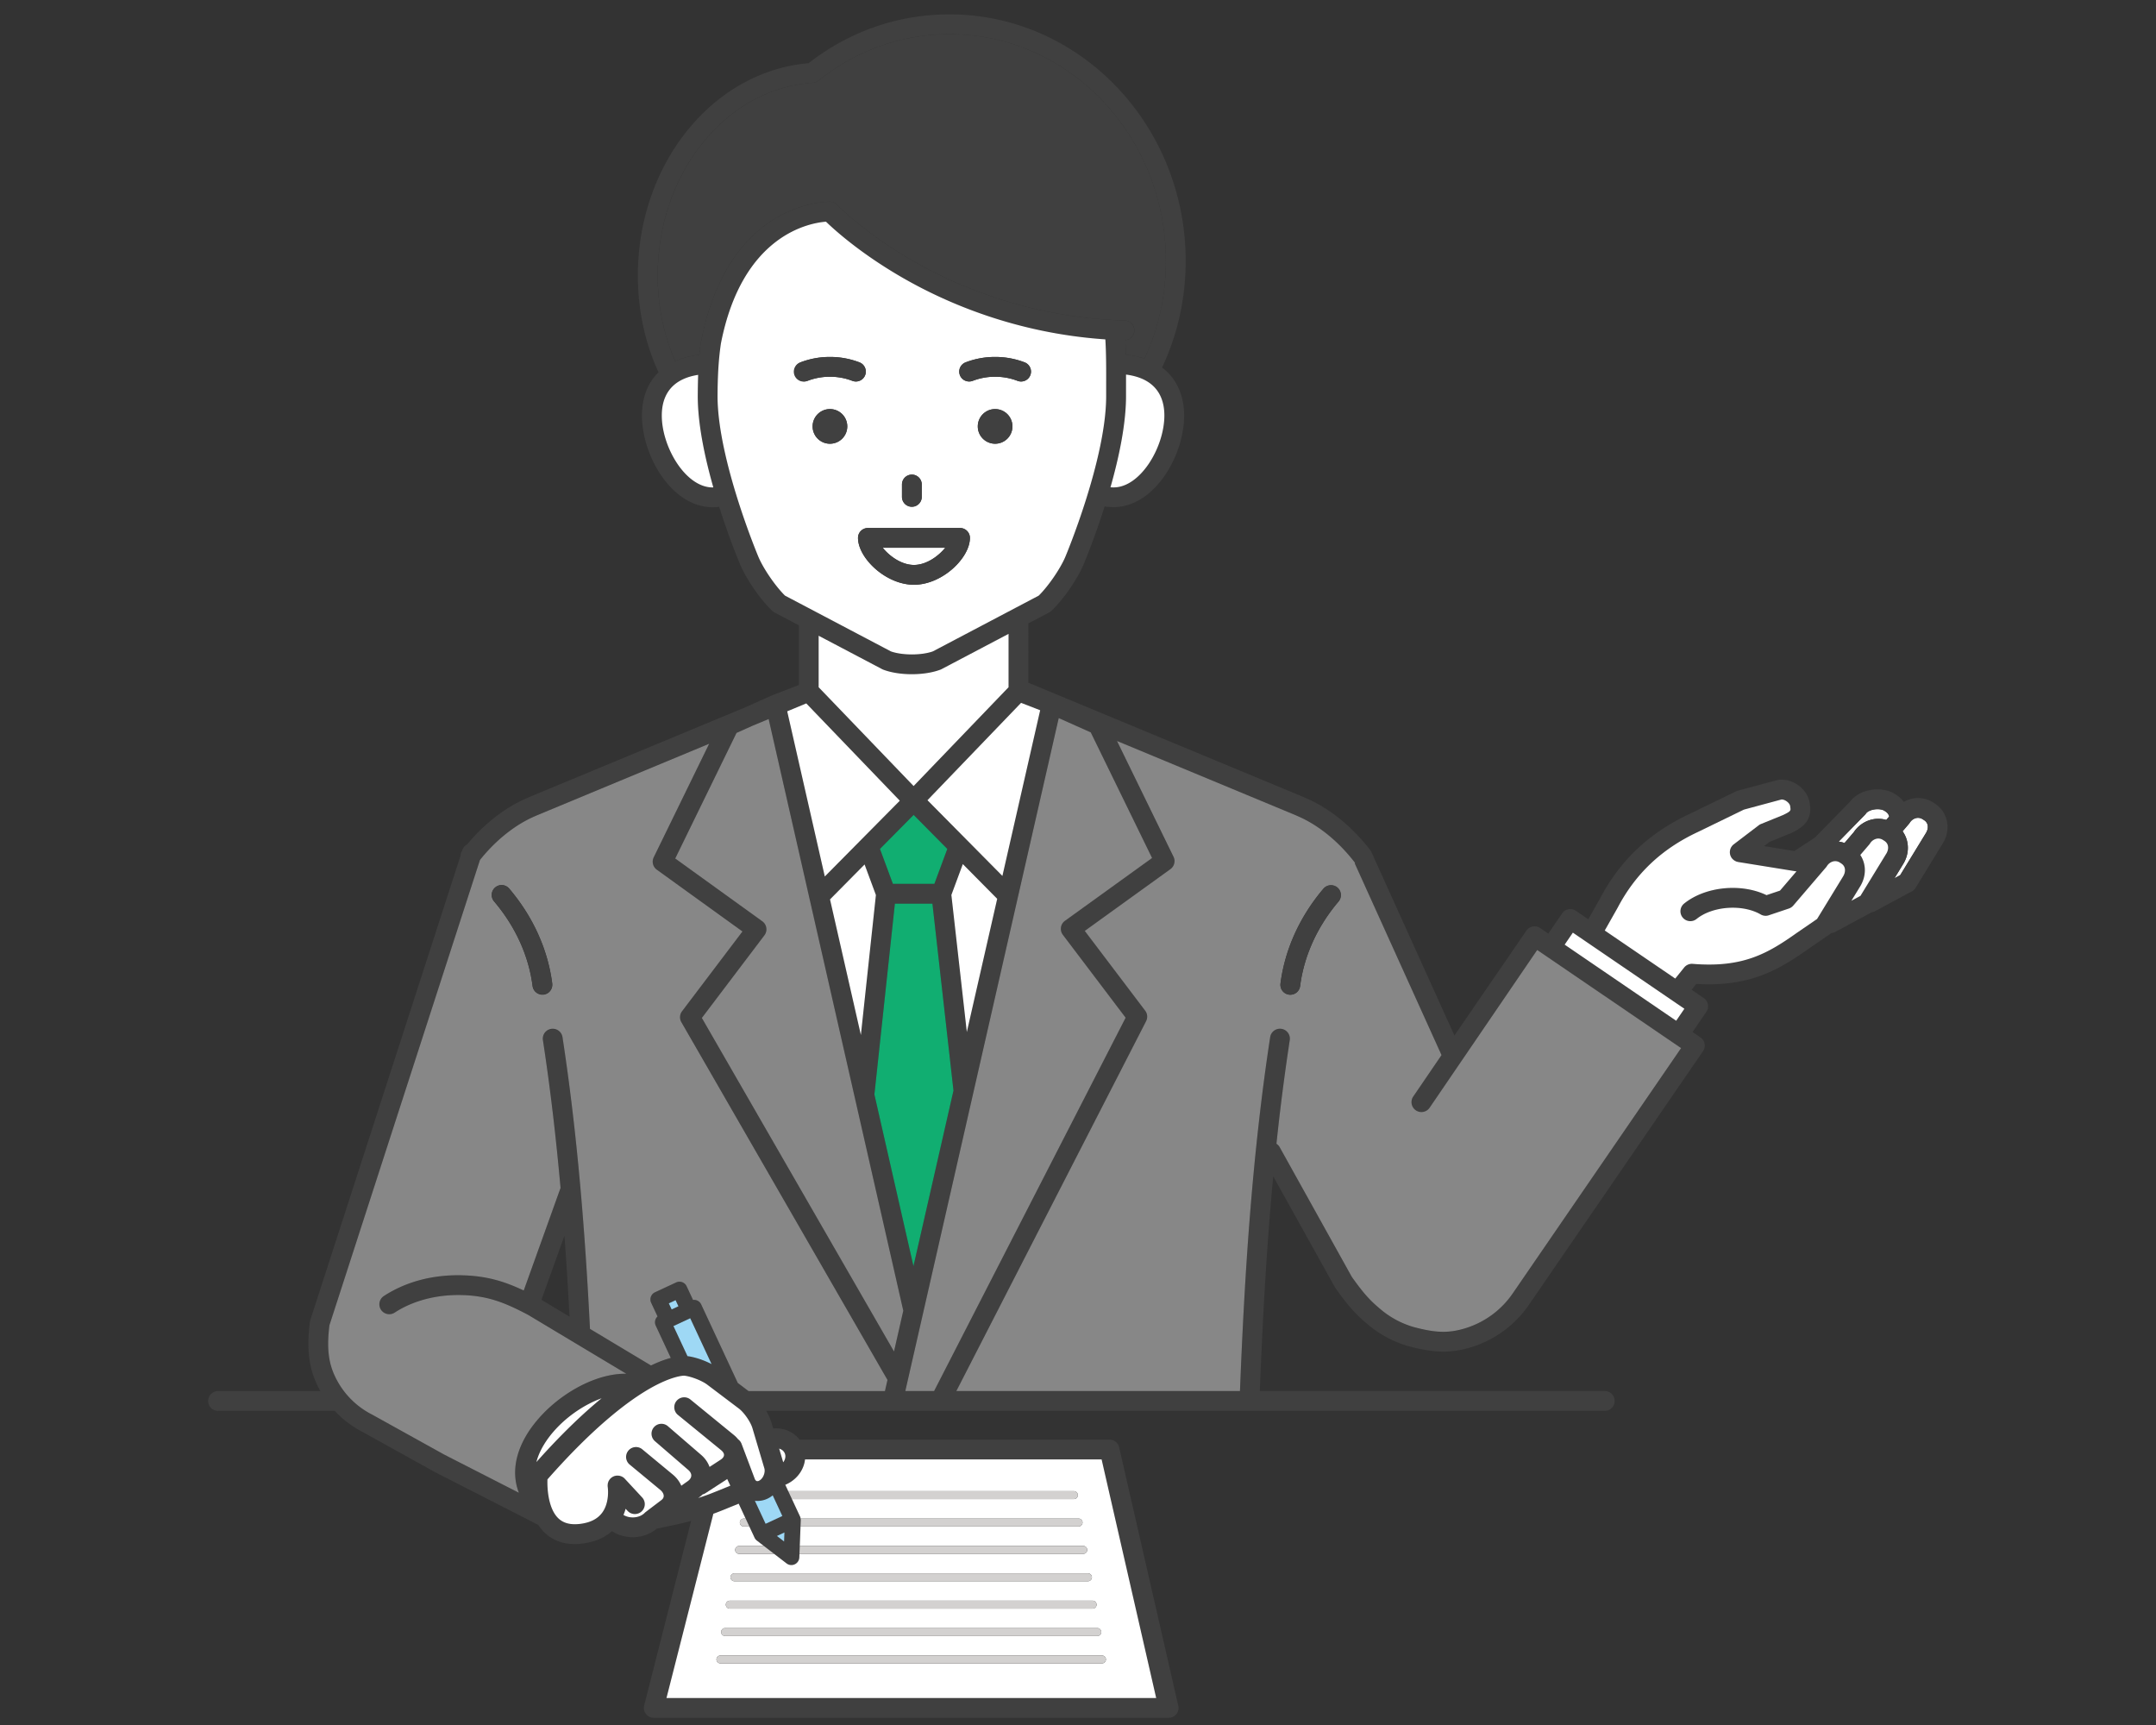
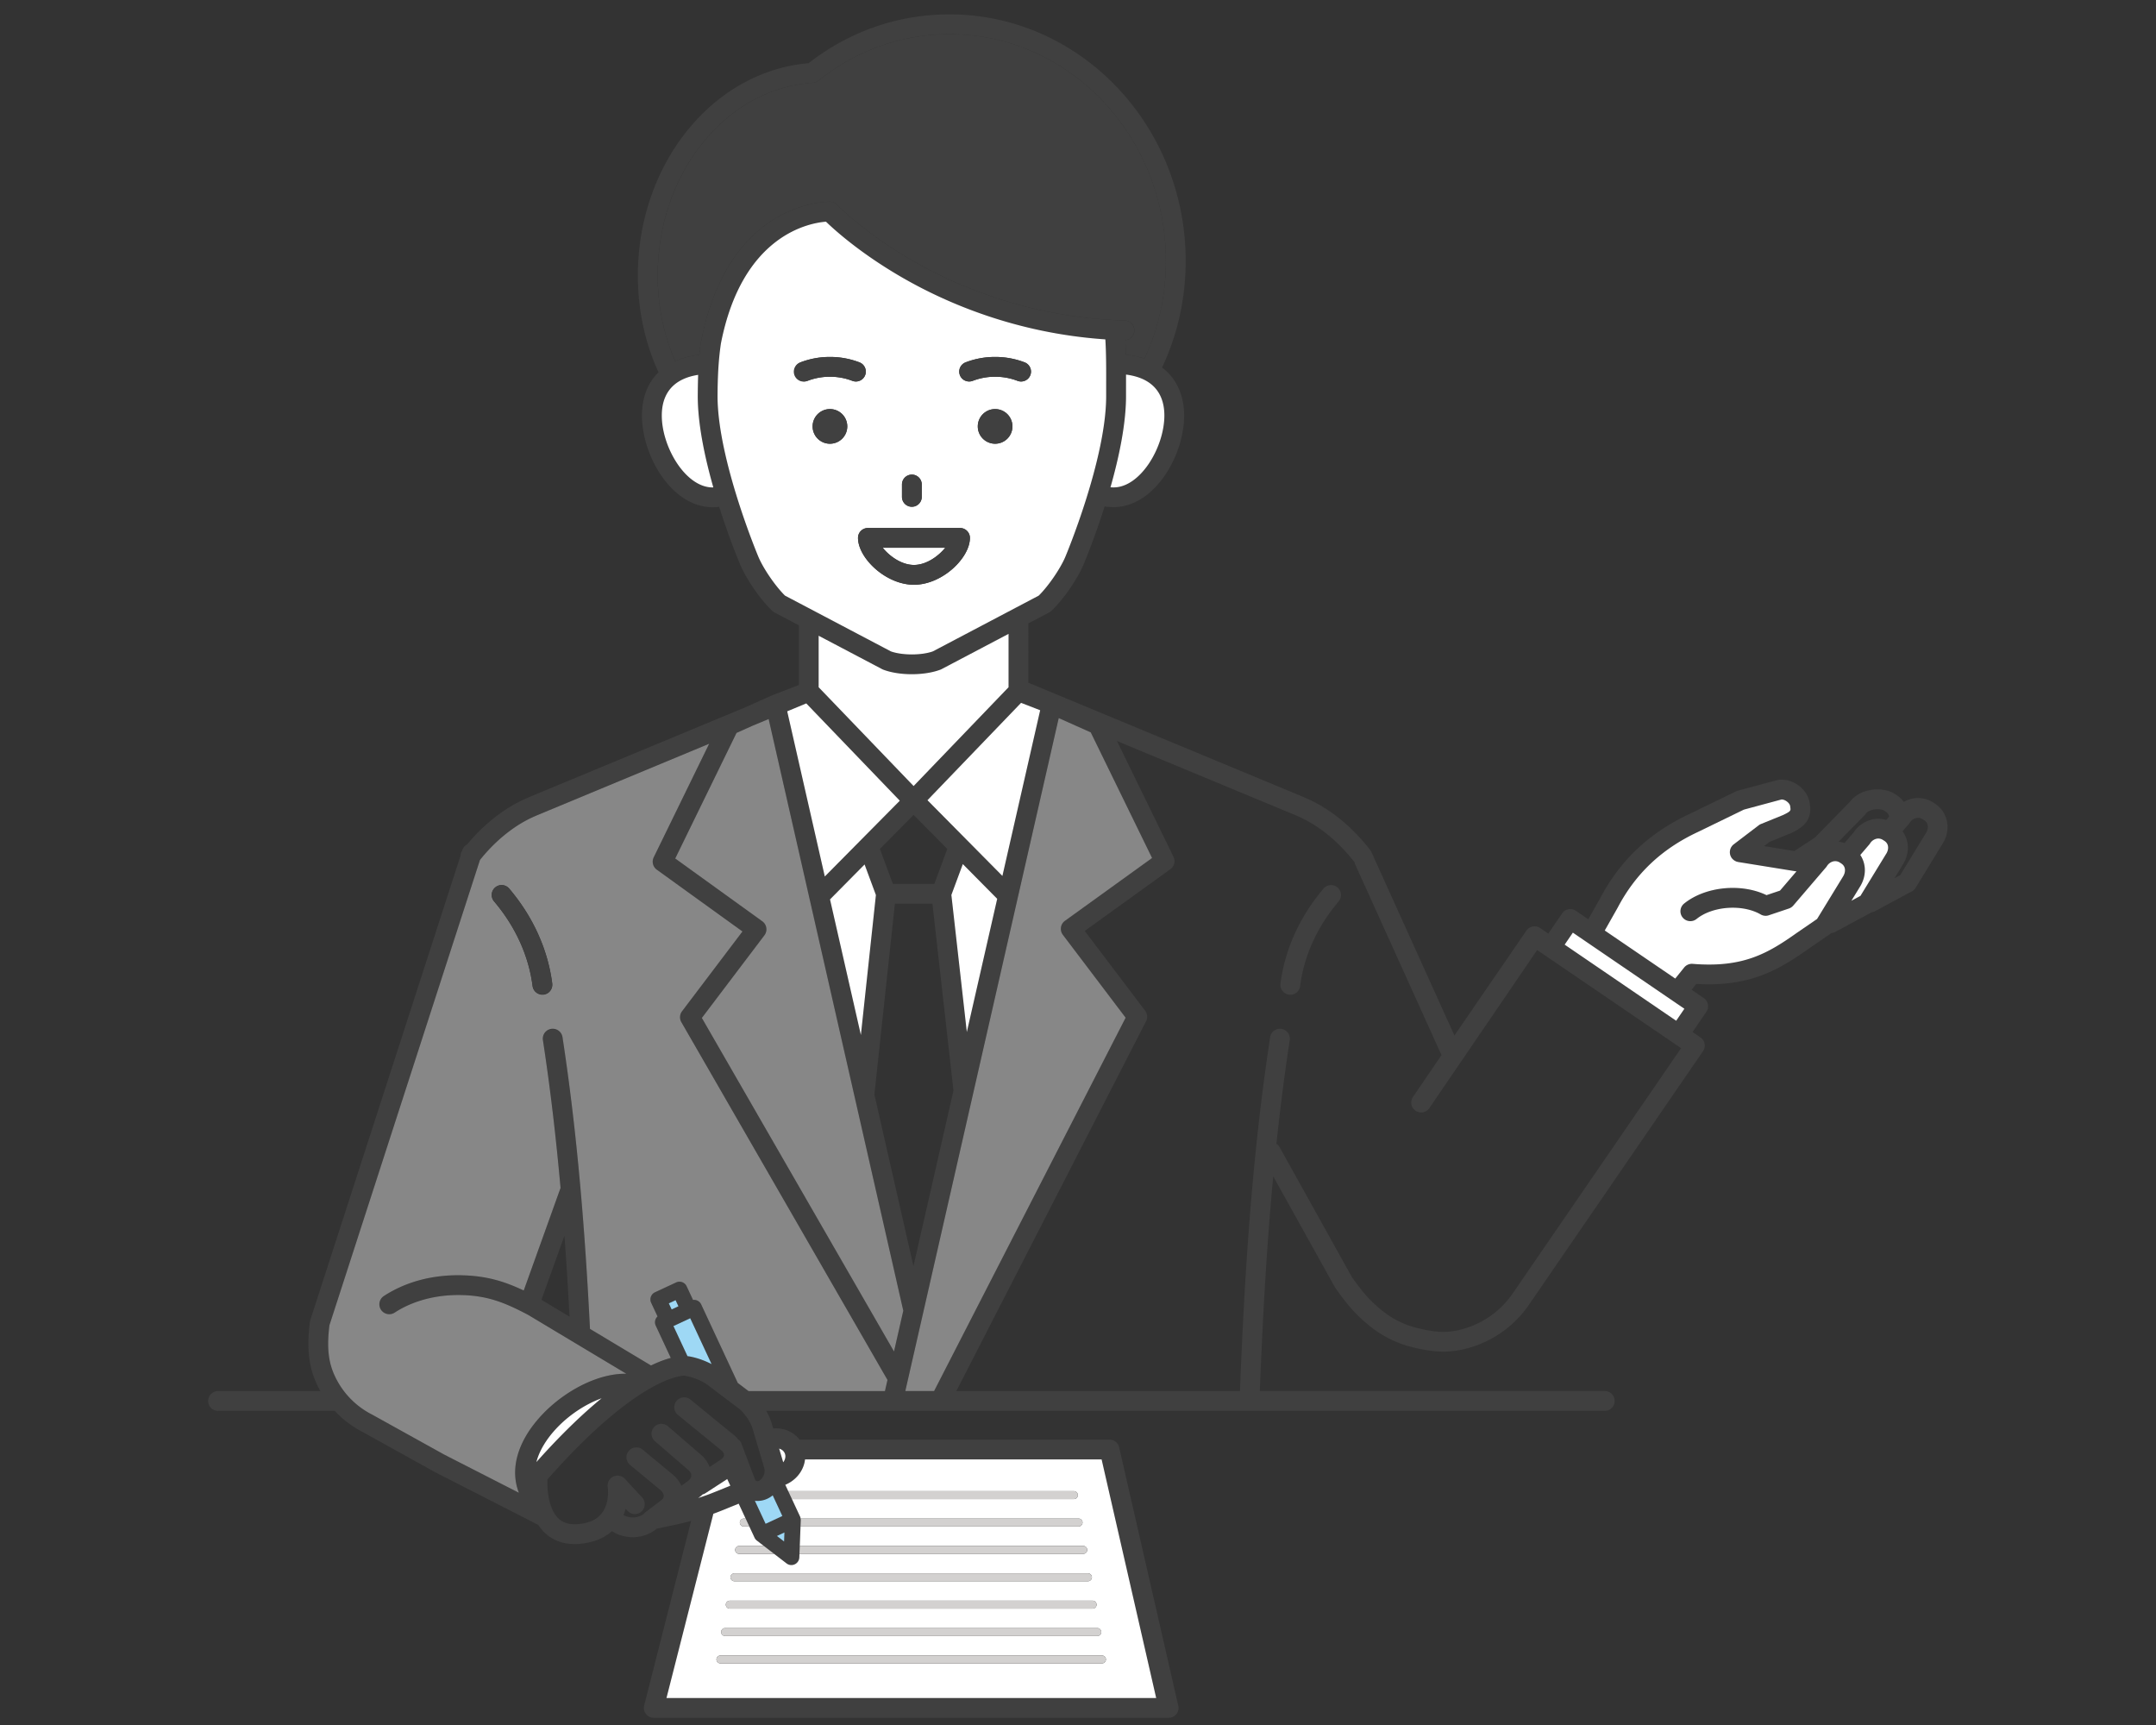
<svg xmlns="http://www.w3.org/2000/svg" width="300" height="240" fill="none">
  <rect width="100%" height="100%" fill="#333333" stroke="none" />
-   <path d="m256.658 117.287 1.287-1.504a4.201 4.201 0 0 1 2.441-1.745 3.915 3.915 0 0 1 2.078.038l.41-.479a1.089 1.089 0 0 0-.441-.641l-.19-.132c-.3-.21-.854-.292-1.411-.212-.534.079-1 .3-1.184.564a1.287 1.287 0 0 1-.146.176l-3.66 3.742c.276.033.549.099.813.19l.003.003ZM267.729 114.107l-.193-.124a1.18 1.18 0 0 0-.942-.16 1.475 1.475 0 0 0-.86.647 1.128 1.128 0 0 1-.113.154l-.884 1.033c.937 1.291 1.011 3.098.052 4.606l-1.179 1.931.794-.43 3.565-5.829c.375-.586.446-1.39-.24-1.828Z" fill="#fff" />
  <path d="m269.212 111.786-.193-.124a3.908 3.908 0 0 0-3.108-.507 4.101 4.101 0 0 0-1.006.408 3.89 3.89 0 0 0-.895-.868l-.191-.132c-.884-.617-2.119-.862-3.386-.677-1.257.184-2.331.768-2.97 1.61l-4.919 5.031-2.863 1.875-4.224-.683.783-.595 2.97-1.208.075-.033c1.515-.725 2.873-1.699 2.562-3.902l-.025-.198c-.281-1.996-2.367-3.558-4.378-3.277a2.17 2.17 0 0 0-.168.033l-5.47 1.473a1.363 1.363 0 0 0-.245.091l-6.577 3.197c-5.536 2.605-9.575 6.432-12.342 11.705l-1.636 2.893-1.728-1.178a1.378 1.378 0 0 0-1.915.361l-1.92 2.808-1.136-.774c-.036-.024-.077-.041-.115-.063a1.368 1.368 0 0 0-1.406.044c-.03.019-.058.047-.088.069-.041.033-.085.06-.124.096-.044.042-.08.091-.118.141-.02.024-.042.046-.061.071v.003l-.03.047-9.986 14.546-11.553-25.527-.009-.016c-.019-.041-.046-.083-.071-.124-.025-.041-.047-.083-.075-.118a.041.041 0 0 0-.011-.017c-2.59-3.348-5.723-5.862-9.065-7.277-.03-.017-.058-.036-.091-.05l-38.405-15.953V86.73l2.899-1.528c.11-.058.212-.132.303-.218 1.634-1.542 3.598-4.372 4.472-6.443.118-.278 1.524-3.626 2.932-8.073.407.055.821.088 1.242.088 2.632 0 5.153-1.55 7.104-4.364 1.703-2.456 2.717-5.597 2.717-8.397s-1.091-5.19-3.075-6.658c2.152-4.532 3.29-9.58 3.29-14.835C164.98 17.392 150.244 2 132.13 2c-7.145 0-13.921 2.349-19.622 6.793-13.352 1.145-23.751 14.025-23.751 29.54 0 4.896 1.033 9.467 2.874 13.467-1.494 1.454-2.304 3.492-2.304 6.006 0 2.803 1.017 5.941 2.717 8.397 1.948 2.814 4.472 4.364 7.103 4.364.312 0 .62-.016.926-.05 1.405 4.426 2.802 7.757 2.921 8.035.876 2.07 2.841 4.898 4.472 6.443.091.085.193.16.303.218L111.161 87V95.3l-3.747 1.451-.022.011a1.047 1.047 0 0 1-.044.017l-3.687 1.649-30.147 12.522c-.033.014-.06.033-.091.05-3.073 1.299-5.966 3.53-8.424 6.484a1.381 1.381 0 0 0-.669.793l-.033.102a1.336 1.336 0 0 0-.22.685l-20.892 64.578-.008.022c-.014.044-.02.086-.028.13-.008.041-.022.077-.028.118V183.941c-.465 3.659-.162 6.277 1.014 8.753.138.289.287.572.441.848H30.378a1.377 1.377 0 1 0 0 2.753h16.199a14.208 14.208 0 0 0 3.957 2.976l9.969 5.532.041.022L74.9 212.16c.25.386.543.749.884 1.077 1.102 1.057 2.508 1.588 4.186 1.588.405 0 .824-.03 1.259-.093 1.606-.229 2.92-.802 3.93-1.707.817.548 1.823.845 2.881.845 1.221 0 2.375-.397 3.252-1.112l.093-.078 2.803-.589c.573-.121 1.259-.294 1.98-.498l-6.535 25.692A1.376 1.376 0 0 0 90.969 239h71.641a1.373 1.373 0 0 0 1.342-1.682l-8.225-35.954a1.379 1.379 0 0 0-1.342-1.071h-43.133c-.747-.972-1.948-1.564-3.276-1.564-.13 0-.259.008-.386.019l-.248-.831a7.667 7.667 0 0 0-.73-1.625H223.26a1.377 1.377 0 1 0 0-2.753h-47.961c.388-9.918.934-19.913 1.865-29.874l8.572 15.408c.025.044.053.085.08.126 1.929 2.718 2.913 3.723 4.522 5.083a15.339 15.339 0 0 0 5.665 3.018c.008 0 .019.005.028.008 1.736.454 3.262.743 4.811.743 1.292 0 2.603-.201 4.067-.677a15.125 15.125 0 0 0 7.888-5.914l24.174-35.213c.206-.3.286-.672.217-1.033a1.371 1.371 0 0 0-.578-.883l-1.094-.747 1.918-2.808a1.377 1.377 0 0 0-.361-1.914l-1.695-1.156.653-.81c7.429.438 11.476-1.952 15.596-4.87l3.011-2.068c.061-.041.113-.091.166-.143.195-.011.391-.061.573-.16l5.064-2.729c.157-.022.312-.071.458-.148l5.136-2.767c.215-.116.394-.287.521-.493l3.744-6.124c1.251-1.955.769-4.419-1.094-5.608h.006Zm-33.688 22.316a1.383 1.383 0 0 0-1.185.509l-1.24 1.539-9.809-6.688 1.761-3.114s.013-.025.022-.038c2.48-4.733 6.106-8.17 11.101-10.521l6.476-3.147 5.235-1.41c.493-.011 1.143.479 1.207.925l.024.198c.058.416.075.521-.986 1.028l-3.1 1.261c-.113.046-.22.107-.317.181l-3.474 2.649a1.374 1.374 0 0 0-.259 1.93c.08.105.173.187.275.264.039.028.075.058.113.08.039.025.08.042.121.061.039.019.078.038.119.055.05.016.099.028.152.041.03.009.06.02.093.025l7.917 1.278c.068.011.14.013.209.013l-2.304 2.69-1.876.631c-3.51-1.693-8.512-1.217-11.465 1.173a1.376 1.376 0 1 0 1.733 2.139c2.223-1.8 6.392-2.095 8.919-.627.345.198.755.242 1.133.115l2.796-.942a1.35 1.35 0 0 0 .607-.41l4.571-5.339c.041-.049.08-.099.113-.154.212-.33.515-.559.857-.647.226-.058.573-.077.939.157l.196.127c.686.438.614 1.244.24 1.828l-3.604 5.895-2.786 1.911c-4.089 2.896-7.525 4.904-14.527 4.334h.003Zm-1.141 6.258-1.143 1.671-15.524-10.584 1.143-1.671 15.524 10.584Zm-23.859 39.544a12.427 12.427 0 0 1-6.47 4.852c-2.595.845-4.502.627-7.312-.108a12.591 12.591 0 0 1-4.63-2.47c-1.358-1.148-2.204-1.971-4.009-4.51l-10.046-18.056a1.346 1.346 0 0 0-.446-.474 311.223 311.223 0 0 1 1.851-14.419 1.378 1.378 0 1 0-2.725-.416c-2.504 16.341-3.565 32.897-4.202 49.239h-39.466l26.403-51.458a1.375 1.375 0 0 0-.127-1.46l-8.407-11.101 11.917-8.593a1.38 1.38 0 0 0 .433-1.721l-7.864-16.11 24.926 10.355c.024.011.044.028.071.039 2.902 1.206 5.762 3.502 8.054 6.467.025.033.053.064.08.094a1.29 1.29 0 0 0-.058.052L200.58 146.8l-3.971 5.821a1.377 1.377 0 0 0 1.138 2.153c.441 0 .874-.209 1.141-.6l15.003-21.997 20.027 13.654-23.394 34.076v-.003Zm-57.235 23.142 7.594 33.201H92.741l6.522-25.637c.328-.118.634-.234.907-.344l2.62-1.06.967 2.073.513 1.101.724 1.556c.075.16.188.3.328.407l.97.747 1.433 1.101 1.725 1.327a1.095 1.095 0 0 0 1.141.124 1.1 1.1 0 0 0 .633-.955l.02-.499.044-1.101.104-2.709.034-.882a1.262 1.262 0 0 0-.102-.509l-1.127-2.42-.513-1.101-.413-.887c1.11-.46 2.006-1.333 2.455-2.404.154-.369.251-.746.295-1.129h41.27-.002ZM113.894 11.207c5.28-4.223 11.584-6.454 18.238-6.454 16.594 0 30.095 14.158 30.095 31.56 0 4.903-1.069 9.507-2.984 13.582a12.165 12.165 0 0 0-2.587-.55 63.96 63.96 0 0 0-.08-2.016 1.37 1.37 0 0 0 1.248-1.325 1.378 1.378 0 0 0-1.339-1.415c-13.044-.369-23.217-4.716-29.456-8.298-6.781-3.896-10.514-7.757-10.553-7.795a1.373 1.373 0 0 0-.964-.427c-.154-.005-3.811-.06-7.881 2.48-6.657 4.158-9.236 11.978-10.225 17.801-.02.11-.02.218-.014.325-.025.229-.047.455-.069.683-1.256.146-2.383.446-3.37.887-1.567-3.552-2.444-7.594-2.444-11.911 0-14.238 9.493-26.023 21.611-26.827.281-.019.551-.123.769-.3h.005Zm48.115 46.599c0 4.413-3.325 10.01-7.064 10.01-.146 0-.29-.005-.436-.016 1.171-4.116 2.163-8.761 2.163-12.682V52.12c4.354.57 5.332 3.329 5.332 5.688l.005-.002Zm-62.164-2.688c.01-2.44.102-4.873.468-7.335 2.959-15.097 12.289-16.762 14.62-16.939 1.21 1.17 4.828 4.433 10.628 7.782 6.109 3.521 15.824 7.748 28.246 8.593.126 2.029.121 4.036.113 6.456v1.443c0 8.808-5.63 22.231-5.685 22.366-.7 1.657-2.364 4.075-3.698 5.388l-14.736 7.76c-1.581.564-4.257.564-5.836 0l-14.736-7.76c-1.33-1.31-2.995-3.73-3.697-5.388-.058-.135-5.685-13.555-5.688-22.363v-.003Zm-2.698-2.965a82.661 82.661 0 0 0-.055 2.957v.005c0 3.927.995 8.577 2.166 12.696-.036 0-.072.003-.11.003-3.74 0-7.066-5.598-7.066-10.011 0-2.31.937-5.006 5.062-5.653l.003.003Zm25.612 40.954a.98.98 0 0 0 .157.069c1.113.418 2.537.63 3.967.63 1.43 0 2.855-.21 3.968-.63.053-.02.105-.045.157-.07l9.336-4.914v7.426l-13.21 13.745-13.212-13.745V88.45l8.842 4.656h-.005Zm7.255 29.866h-5.773l-1.802-4.86 4.687-4.736 4.687 4.736-1.802 4.86h.003Zm-9.711-2.702 1.577 4.252L119.788 144l-4.293-18.869 4.811-4.862-.003.002Zm4.219 5.455h5.222l2.929 26.008-5.569 24.426-5.434-23.883 2.852-26.551Zm7.858-1.209 1.593-4.298 4.784 4.832-4.227 18.539-2.15-19.076v.003Zm-3.328-13.183.887-.922 12.135-12.625 2.662 1.03-5.255 23.054-10.429-10.537Zm-9.187 5.465-.005.006-5.092 5.146-5.23-22.982 2.651-1.102 13.016 13.539-5.34 5.393Zm-12.909-16.759 18.734 82.32-1.292 5.675-26.739-46.408 8.708-11.498a1.373 1.373 0 0 0-.292-1.947l-12.122-8.739 8.531-17.476 2.26-1.01 2.212-.92v.003Zm19.013 93.499 21.346-93.634 4.458 1.993 8.531 17.476-12.121 8.739a1.378 1.378 0 0 0-.557.911c-.055.367.042.741.265 1.036l8.734 11.534-26.653 51.945h-4.009.006Zm-51.375-80.046c.025-.011.047-.028.072-.039l24.016-9.978-7.715 15.802a1.376 1.376 0 0 0 .432 1.72l11.917 8.594-8.406 11.101a1.377 1.377 0 0 0-.097 1.517l28.681 49.779-.352 1.55h-18.98l-1.499-1.132-5.092-10.925a1.08 1.08 0 0 0-1.135-.622l-.887-1.903a1.102 1.102 0 0 0-1.463-.534l-2.94 1.368c-.551.256-.791.912-.535 1.462l.887 1.903c-.341.317-.46.826-.253 1.269l2.097 4.499c-.728.196-1.645.518-2.753 1.052l-8.492-5.091c-.675-13.514-1.758-27.123-3.822-40.585a1.379 1.379 0 0 0-2.725.416c1.044 6.823 1.838 13.693 2.452 20.573-.01.025-.024.047-.033.072l-5.089 14.185c-2.742-1.299-5.166-2.018-8.478-2.114-4.117-.121-7.914.878-10.986 2.882a1.377 1.377 0 1 0 1.507 2.305c2.56-1.671 5.897-2.539 9.399-2.437 3.524.102 5.852 1.005 9.153 2.745l13.68 8.2c-1.39-.028-2.923.259-4.524.862-2.802 1.054-5.58 2.987-7.624 5.306-3.072 3.488-4.037 7.216-2.802 10.391l-10.383-5.306-9.971-5.532-.044-.024a11.398 11.398 0 0 1-5.183-5.317c-.934-1.969-1.163-4.042-.78-7.129l20.938-64.721c2.252-2.819 5.015-5.005 7.817-6.167l-.005.003Zm.747 67.347 3.199-8.918c.278 3.756.51 7.509.705 11.259l-3.907-2.341h.003Zm-.703 22.575c.468-1.844 1.68-3.441 2.436-4.3 1.868-2.123 4.317-3.737 6.638-4.577-2.585 2.115-5.605 4.987-9.074 8.875v.002Zm19.067-18.921 2.332-1.085 2.973 6.38c-1.042-.545-2.307-.972-3.357-1.11l-1.95-4.185h.002Zm-.63-3.172.942-.438.397.851-.943.438-.397-.851Zm-15.379 29.929c-1.38-1.316-1.573-4.053-1.52-5.418 6.604-7.506 11.41-11.03 14.292-12.671 3.014-1.716 4.582-1.762 4.725-1.762.945.093 2.47.682 3.219 1.25l4.392 3.317c.73.554 1.634 1.856 1.896 2.735l1.656 5.581c.168.561-.149 1.379-.642 1.679l-.033.022c-.147.088-.284.116-.395.077-.11-.038-.203-.146-.264-.305l-1.841-4.882a1.334 1.334 0 0 0-.474-.62 4.095 4.095 0 0 0-.62-.622l-6.053-4.942a1.379 1.379 0 0 0-1.744 2.134l6.053 4.942c.273.223.416.468.403.688-.011.223-.182.452-.474.642l-1.54 1.002a3.998 3.998 0 0 0-1.155-1.66l-4.643-4.006a1.375 1.375 0 0 0-1.943.143 1.374 1.374 0 0 0 .144 1.941l4.642 4.006c.282.242.428.526.414.799-.014.272-.188.539-.488.754l-.9.639a4.243 4.243 0 0 0-1.186-1.556l-4.24-3.508a1.379 1.379 0 0 0-1.758 2.121l4.24 3.507c.32.265.502.584.496.87-.005.215-.115.405-.33.568l-1.728 1.31v-.008l-.146.118-.328.251a1.233 1.233 0 0 0-.179.168l-.097.08c-.377.311-.925.487-1.504.487-.477 0-.934-.124-1.29-.344.122-.289.221-.578.3-.862l.274.295c.27.292.639.44 1.01.44.337 0 .673-.121.938-.366a1.38 1.38 0 0 0 .074-1.947l-2.41-2.599s-.004 0-.006-.003a1.37 1.37 0 0 0-.439-.313l-.024-.009a1.356 1.356 0 0 0-.595-.107c-.055 0-.113 0-.168.011h-.009c-.027.005-.055.016-.082.022-.058.014-.116.025-.174.047-.044.016-.085.041-.127.06-.038.02-.077.036-.115.058a1.194 1.194 0 0 0-.15.113c-.019.017-.043.03-.063.047l-.005.005a1.543 1.543 0 0 0-.152.174c-.03.038-.055.08-.08.121-.027.047-.058.091-.08.14-.019.039-.027.083-.04.124-.015.044-.034.086-.045.13-.011.046-.014.096-.02.146-.005.055-.013.11-.013.165 0 .074 0 .148.014.223v.008c.002.019.311 2.084-.772 3.56-.623.848-1.584 1.355-2.948 1.548-1.383.195-2.414-.05-3.15-.755v-.003Zm31.456 1.961-.049 1.255-1-.768 1.049-.487Zm-2.626-1.209-1.49-3.199c.7.08 1.427-.08 2.064-.466l.033-.022c.135-.082.261-.176.385-.272l1.339 2.874-2.331 1.085Zm-9.225-3.692c.171-.121.325-.253.471-.394.141-.036.276-.094.403-.176l3.02-1.963.432.928-2.49 1.007c-.549.223-1.249.471-1.993.711l.157-.113Zm11.904-6.11a1.18 1.18 0 0 1-.022.909c-.05.118-.119.231-.196.336l-.565-1.906c.367.105.653.336.785.658l-.002.003Zm150.445-89.022c.185-.265.651-.488 1.185-.565.557-.08 1.111 0 1.411.212l.19.132c.237.166.378.391.441.642l-.411.479a3.901 3.901 0 0 0-2.077-.038 4.201 4.201 0 0 0-2.441 1.745l-1.287 1.504a3.765 3.765 0 0 0-.813-.19l3.659-3.742a1.45 1.45 0 0 0 .146-.176l-.003-.003Zm-.87 10.242c.945-1.478.926-3.191.077-4.468l1.24-1.449c.041-.049.08-.099.113-.154.212-.33.515-.559.859-.647a1.17 1.17 0 0 1 .943.16l.193.124c.689.437.614 1.244.256 1.806a.154.154 0 0 0-.014.022l-3.565 5.829-1.265.683 1.165-1.906h-.002Zm4.83-1.228 1.179-1.93c.956-1.509.885-3.312-.052-4.606l.884-1.033c.042-.049.08-.099.113-.154.213-.33.516-.559.86-.647.226-.058.573-.077.942.16l.193.124c.689.437.615 1.244.24 1.828l-3.565 5.829-.794.429Z" fill="#404040" />
  <path d="m262.444 118.815.014-.022c.358-.562.433-1.366-.256-1.807l-.193-.123a1.167 1.167 0 0 0-.942-.16 1.468 1.468 0 0 0-.86.647 1.218 1.218 0 0 1-.113.154l-1.24 1.448c.849 1.278.868 2.991-.077 4.469l-1.166 1.905 1.265-.682 3.566-5.829h.002ZM256.443 121.962c.375-.584.447-1.39-.24-1.828l-.195-.127a1.17 1.17 0 0 0-.94-.157 1.463 1.463 0 0 0-.857.647 1.202 1.202 0 0 1-.113.155l-4.571 5.338a1.39 1.39 0 0 1-.606.411l-2.797.941a1.372 1.372 0 0 1-1.132-.115c-2.527-1.468-6.693-1.173-8.92.627a1.376 1.376 0 1 1-1.733-2.139c2.954-2.39 7.955-2.866 11.465-1.173l1.877-.63 2.303-2.691c-.068 0-.14 0-.209-.013l-7.916-1.278c-.033-.005-.064-.016-.094-.025-.05-.011-.102-.022-.152-.041-.041-.014-.079-.036-.118-.055-.041-.019-.083-.036-.121-.061-.042-.024-.077-.052-.113-.079a1.409 1.409 0 0 1-.276-.265 1.38 1.38 0 0 1 .259-1.93l3.475-2.649c.096-.074.204-.135.317-.181l3.1-1.261c1.058-.507 1.044-.612.986-1.027l-.025-.199c-.063-.446-.711-.939-1.207-.925l-5.235 1.41-6.475 3.147c-4.996 2.349-8.622 5.788-11.102 10.521-.005.013-.014.025-.022.038l-1.761 3.114 9.81 6.688 1.24-1.539c.286-.355.73-.545 1.185-.509 7.001.572 10.437-1.435 14.526-4.334l2.786-1.911 3.604-5.895h-.003ZM218.859 129.758l-1.143 1.672 15.519 10.59 1.142-1.671-15.518-10.591Z" fill="#fff" />
-   <path d="m213.894 132.172-15.003 21.996a1.38 1.38 0 0 1-2.279-1.552l3.971-5.821-12.083-26.694c.019-.017.039-.033.058-.052a1.419 1.419 0 0 1-.08-.094c-2.292-2.965-5.153-5.262-8.054-6.468-.025-.011-.047-.027-.072-.038l-24.925-10.356 7.864 16.11c.295.603.11 1.327-.433 1.721l-11.917 8.593 8.407 11.102c.319.421.369.989.126 1.459l-26.402 51.458h39.466c.639-16.341 1.7-32.897 4.202-49.238a1.376 1.376 0 0 1 1.571-1.154 1.38 1.38 0 0 1 1.154 1.569 312.64 312.64 0 0 0-1.852 14.42c.179.118.337.275.447.473l10.046 18.057c1.808 2.539 2.651 3.365 4.009 4.51a12.571 12.571 0 0 0 4.629 2.47c2.811.735 4.718.95 7.313.107a12.41 12.41 0 0 0 6.47-4.851l23.393-34.076-20.026-13.654v.003Zm-27.626-6.763c-2.965 3.486-4.819 7.561-5.362 11.785a1.374 1.374 0 0 1-1.54 1.189 1.376 1.376 0 0 1-1.19-1.542c.611-4.752 2.683-9.322 5.993-13.219a1.379 1.379 0 0 1 2.099 1.785v.002Z" fill="#878787" />
  <path d="m121.88 124.525-1.576-4.254-4.811 4.863 4.295 18.869 2.092-19.478ZM133.973 120.219l-1.593 4.298 2.15 19.076 4.227-18.539-4.784-4.835ZM109.538 98.966l5.23 22.982 5.092-5.146.005-.006 5.34-5.393-13.016-13.539-2.651 1.102ZM142.077 97.788l-12.138 12.624-.887.922 10.429 10.537 5.255-23.054-2.659-1.03Z" fill="#fff" />
-   <path d="m127.129 113.377-4.687 4.736 1.802 4.859h5.77l1.802-4.859-4.687-4.736ZM132.673 151.735l-2.929-26.009h-5.222l-2.852 26.551 5.434 23.883 5.569-24.425Z" fill="#11AE71" />
  <path d="m93.953 119.443 12.122 8.739a1.378 1.378 0 0 1 .292 1.946l-8.708 11.499 26.739 46.408 1.292-5.675-18.734-82.32-2.212.919-2.26 1.011-8.53 17.475v-.002ZM129.975 193.539l26.653-51.945-8.735-11.534a1.38 1.38 0 0 1-.264-1.035 1.37 1.37 0 0 1 .557-.912l12.121-8.739-8.531-17.476-4.458-1.993-21.347 93.634h4.01-.006Z" fill="#878787" />
  <path d="M91.512 38.334c0 4.317.88 8.359 2.444 11.91.984-.443 2.11-.74 3.37-.886.022-.226.044-.454.069-.683a1.294 1.294 0 0 1 .014-.325c.989-5.826 3.568-13.643 10.225-17.8 4.07-2.541 7.729-2.486 7.881-2.481.366.008.71.163.964.427.036.038 3.769 3.899 10.553 7.795 6.236 3.582 16.409 7.93 29.456 8.298a1.372 1.372 0 0 1 .091 2.74c.038.669.063 1.335.079 2.015.937.1 1.8.287 2.588.551 1.915-4.078 2.984-8.679 2.984-13.582 0-17.402-13.502-31.56-30.095-31.56-6.651 0-12.958 2.233-18.238 6.454a1.38 1.38 0 0 1-.769.3c-12.118.804-21.61 12.589-21.61 26.827h-.006Z" fill="#404040" />
  <path d="M99.147 67.814c.036 0 .075 0 .11-.003-1.173-4.122-2.168-8.772-2.165-12.696v-.005c.005-.97.02-1.955.055-2.957-4.128.644-5.062 3.342-5.062 5.653 0 4.413 3.326 10.01 7.065 10.01l-.003-.002ZM156.681 52.117v2.998c0 3.921-.992 8.566-2.163 12.682.143.011.289.017.435.017 3.739 0 7.065-5.598 7.065-10.011 0-2.357-.978-5.119-5.332-5.689l-.005.003ZM127.129 109.36l13.209-13.745v-7.426l-9.335 4.915a1.03 1.03 0 0 1-.157.069c-1.113.418-2.541.63-3.968.63s-2.855-.21-3.968-.63a1.981 1.981 0 0 1-.157-.07l-8.842-4.655v7.167l13.212 13.745h.006ZM127.176 78.602c1.752 0 3.438-1.258 4.345-2.39h-8.694c.907 1.132 2.596 2.39 4.346 2.39h.003Z" fill="#fff" />
  <path d="M105.532 77.481c.7 1.658 2.367 4.075 3.697 5.389l14.736 7.759c1.582.564 4.258.564 5.836 0l14.736-7.76c1.331-1.31 2.996-3.73 3.698-5.388.058-.135 5.685-13.557 5.685-22.365v-1.443c.005-2.42.011-4.428-.113-6.457-12.422-.845-22.137-5.072-28.246-8.593-5.803-3.345-9.418-6.611-10.628-7.781-2.331.179-11.661 1.845-14.62 16.939-.367 2.461-.457 4.898-.469 7.335 0 8.808 5.63 22.228 5.688 22.363v.002Zm21.644 3.874c-3.938 0-7.787-3.733-7.787-6.52 0-.76.617-1.376 1.377-1.376h12.819c.76 0 1.377.616 1.377 1.376 0 2.787-3.849 6.52-7.786 6.52Zm8.88-22.03a2.41 2.41 0 0 1 2.411-2.409 2.409 2.409 0 1 1 0 4.819 2.41 2.41 0 0 1-2.411-2.41Zm-7.795 8.084v1.735a1.378 1.378 0 0 1-2.755 0V67.41a1.377 1.377 0 0 1 2.755 0Zm-12.777-5.674a2.41 2.41 0 0 1-2.411-2.41 2.41 2.41 0 0 1 4.822 0 2.41 2.41 0 0 1-2.411 2.41Zm18.875-11.32a11.402 11.402 0 0 1 4.108-.754c1.422 0 2.805.253 4.109.755a1.377 1.377 0 0 1-.99 2.572 8.642 8.642 0 0 0-3.119-.574 8.674 8.674 0 0 0-3.122.573 1.38 1.38 0 0 1-1.78-.79 1.378 1.378 0 0 1 .791-1.779l.003-.002Zm-22.983 0a11.402 11.402 0 0 1 4.108-.754c1.422 0 2.805.253 4.109.755a1.377 1.377 0 0 1-.99 2.572 8.642 8.642 0 0 0-3.119-.574 8.646 8.646 0 0 0-3.119.573 1.377 1.377 0 0 1-.989-2.569v-.002Z" fill="#fff" />
  <path d="M66.78 119.66 45.84 184.381c-.383 3.087-.154 5.16.78 7.129a11.408 11.408 0 0 0 5.183 5.316l.044.025 9.972 5.532 10.382 5.305c-1.234-3.174-.27-6.902 2.802-10.391 2.042-2.318 4.822-4.254 7.625-5.306 1.6-.6 3.13-.886 4.524-.861l-13.68-8.2c-3.302-1.74-5.627-2.643-9.154-2.745-3.502-.102-6.839.763-9.399 2.437a1.376 1.376 0 1 1-1.507-2.305c3.072-2.004 6.87-3.004 10.986-2.883 3.31.097 5.734.818 8.478 2.115l5.09-14.185c.008-.025.024-.047.033-.072-.615-6.881-1.406-13.75-2.453-20.573a1.378 1.378 0 0 1 2.725-.416c2.064 13.461 3.147 27.071 3.822 40.585l8.492 5.091c1.108-.534 2.026-.857 2.753-1.052l-2.097-4.499a1.097 1.097 0 0 1 .254-1.269l-.888-1.903a1.099 1.099 0 0 1 .535-1.462l2.94-1.368a1.099 1.099 0 0 1 1.463.534l.887 1.902a1.08 1.08 0 0 1 .513.053 1.1 1.1 0 0 1 .623.57l5.092 10.925 1.498 1.132h18.98l.352-1.551-28.68-49.778a1.372 1.372 0 0 1 .096-1.517l8.407-11.102-11.918-8.593a1.377 1.377 0 0 1-.432-1.721l7.715-15.801-24.016 9.978c-.025.011-.044.027-.072.038-2.802 1.165-5.566 3.348-7.817 6.168l.005-.003Zm8.87 18.726a1.376 1.376 0 0 1-1.54-1.19c-.544-4.223-2.398-8.298-5.36-11.784a1.377 1.377 0 1 1 2.1-1.784c3.309 3.893 5.383 8.464 5.992 13.219a1.379 1.379 0 0 1-1.19 1.542l-.003-.003Z" fill="#878787" />
  <path d="M76.842 136.844c-.611-4.752-2.683-9.323-5.993-13.219a1.377 1.377 0 1 0-2.1 1.784c2.965 3.486 4.82 7.561 5.36 11.785a1.377 1.377 0 0 0 2.73-.352l.003.002ZM115.484 56.916a2.41 2.41 0 0 0-2.411 2.41 2.41 2.41 0 0 0 4.822 0 2.41 2.41 0 0 0-2.411-2.41ZM112.365 52.987a8.644 8.644 0 0 1 3.119-.573 8.64 8.64 0 0 1 3.119.573 1.38 1.38 0 0 0 1.78-.793 1.377 1.377 0 0 0-.79-1.778 11.409 11.409 0 0 0-4.109-.755 11.4 11.4 0 0 0-4.108.755 1.377 1.377 0 1 0 .989 2.569v.002ZM140.878 59.325a2.41 2.41 0 0 0-4.822 0 2.41 2.41 0 0 0 2.411 2.41 2.409 2.409 0 0 0 2.411-2.41ZM135.348 52.987a8.644 8.644 0 0 1 3.122-.573c1.086 0 2.133.193 3.119.573a1.38 1.38 0 0 0 1.78-.793 1.375 1.375 0 0 0-.791-1.778 11.4 11.4 0 0 0-4.108-.755 11.4 11.4 0 0 0-4.108.755 1.372 1.372 0 0 0-.791 1.778 1.378 1.378 0 0 0 1.78.79l-.003.003ZM126.883 66.033c-.76 0-1.377.617-1.377 1.376v1.735a1.377 1.377 0 0 0 2.755 0v-1.735c0-.76-.617-1.376-1.378-1.376ZM133.585 73.461h-12.819c-.76 0-1.377.617-1.377 1.377 0 2.787 3.849 6.52 7.786 6.52 3.938 0 7.787-3.734 7.787-6.52 0-.76-.617-1.377-1.377-1.377Zm-6.41 5.141c-1.752 0-3.438-1.258-4.345-2.39h8.694c-.907 1.132-2.596 2.39-4.346 2.39h-.003Z" fill="#404040" />
  <path d="M112.018 203.046a4.07 4.07 0 0 1-.295 1.129c-.449 1.071-1.342 1.944-2.455 2.404l.413.887h39.747c.303 0 .551.247.551.55a.553.553 0 0 1-.551.551h-39.234l1.127 2.42c.044.091.069.19.085.289h38.673c.303 0 .551.248.551.551a.553.553 0 0 1-.551.551H111.39l-.105 2.709h39.444c.303 0 .551.248.551.551 0 .302-.248.55-.551.55h-39.488l-.019.499a1.106 1.106 0 0 1-1.103 1.06c-.239 0-.476-.077-.672-.229l-1.725-1.327h-4.874a.553.553 0 0 1-.551-.551c0-.303.248-.55.551-.55h3.441l-.969-.746a1.093 1.093 0 0 1-.328-.408l-.725-1.556h-.769a.552.552 0 0 1-.551-.55c0-.303.248-.551.551-.551h.256l-.967-2.073-2.62 1.06c-.273.11-.582.228-.907.344l-6.522 25.637h68.142l-7.594-33.201h-41.271.003Zm40.664 23.47c.303 0 .551.248.551.551a.553.553 0 0 1-.551.551h-51.785a.553.553 0 0 1-.551-.551c0-.303.248-.551.551-.551h51.785Zm-51.686-3.26c0-.303.248-.55.551-.55h50.485c.303 0 .551.247.551.55a.553.553 0 0 1-.551.551h-50.485a.553.553 0 0 1-.551-.551Zm50.386-4.358c.303 0 .551.247.551.55a.553.553 0 0 1-.551.551H102.2a.553.553 0 0 1-.551-.551c0-.303.248-.55.551-.55h49.182Zm1.951 12.53h-53.086a.553.553 0 0 1-.551-.55c0-.303.248-.551.551-.551h53.086c.303 0 .551.248.551.551 0 .302-.248.55-.551.55Z" fill="#fff" />
  <path d="M153.333 230.327h-53.086a.552.552 0 0 0-.551.55c0 .303.248.551.551.551h53.086a.553.553 0 0 0 .551-.551.552.552 0 0 0-.551-.55ZM100.346 227.067c0 .303.248.55.551.55h51.785a.552.552 0 0 0 .551-.55.553.553 0 0 0-.551-.551h-51.785a.553.553 0 0 0-.551.551ZM152.032 223.807a.553.553 0 0 0 .551-.551.552.552 0 0 0-.551-.55h-50.485a.552.552 0 0 0-.551.55c0 .303.248.551.551.551h50.485ZM101.647 219.448c0 .303.248.551.551.551h49.181a.553.553 0 0 0 .551-.551.553.553 0 0 0-.551-.551h-49.181a.553.553 0 0 0-.551.551ZM102.297 215.638c0 .302.248.55.551.55h4.874l-1.433-1.101h-3.441a.553.553 0 0 0-.551.551ZM151.28 215.638a.553.553 0 0 0-.551-.551h-39.444l-.044 1.101h39.488a.552.552 0 0 0 .551-.55ZM150.079 212.378a.553.553 0 0 0 .551-.551.553.553 0 0 0-.551-.551h-38.673c.011.072.02.146.017.221l-.033.881h38.689ZM102.95 211.827c0 .303.248.551.551.551h.769l-.513-1.102h-.256a.553.553 0 0 0-.551.551ZM149.428 208.567a.553.553 0 0 0 .551-.551.553.553 0 0 0-.551-.551h-39.747l.513 1.102h39.234Z" fill="#D3D1D0" />
  <path d="M83.712 194.541c-2.32.84-4.77 2.453-6.638 4.576-.755.856-1.968 2.456-2.436 4.301 3.469-3.891 6.489-6.76 9.073-8.874v-.003ZM108.984 203.448a1.53 1.53 0 0 0 .196-.335c.091-.218.171-.554.022-.909-.135-.322-.419-.556-.785-.658l.564 1.905.003-.003ZM99.134 207.713l2.491-1.007-.433-.928-3.02 1.963c-.127.083-.264.14-.402.176-.146.141-.3.273-.471.394l-.158.113c.742-.24 1.444-.488 1.993-.711Z" fill="#fff" />
  <path d="m94.004 180.894-.941.438.397.851.941-.438-.397-.851ZM96.04 183.409l-2.332 1.085 1.951 4.185c1.05.138 2.312.565 3.356 1.11l-2.973-6.38h-.003ZM109.152 213.212l-1.05.49 1.001.768.049-1.258ZM107.521 208.046a3.29 3.29 0 0 1-.386.273l-.033.022a3.273 3.273 0 0 1-2.064.465l1.491 3.2 2.331-1.085-1.339-2.875Z" fill="#9ED8F5" />
-   <path d="M83.794 210.459c1.083-1.476.775-3.541.772-3.56v-.009a1.496 1.496 0 0 1 0-.388c.005-.05.008-.099.019-.146.011-.044.03-.088.044-.129.014-.042.025-.083.041-.124.022-.05.053-.094.08-.141.025-.041.05-.082.08-.121.047-.06.097-.121.152-.173l.005-.006c.02-.019.042-.03.064-.047.047-.038.096-.079.148-.112.036-.022.078-.039.116-.058.042-.022.083-.044.127-.061.058-.022.116-.033.174-.047.027-.005.052-.016.082-.022h.009c.055-.008.11-.008.168-.011.209-.008.41.028.595.108l.025.008a1.373 1.373 0 0 1 .443.317l2.411 2.599a1.375 1.375 0 0 1-1.011 2.313c-.37 0-.738-.149-1.011-.441l-.273-.295a7.44 7.44 0 0 1-.3.862c.355.218.812.344 1.29.344.575 0 1.123-.179 1.504-.487l.096-.08c.055-.06.113-.115.18-.168l.327-.25.143-.119v.009l1.73-1.311c.216-.162.326-.355.331-.567.006-.287-.173-.606-.496-.87l-4.24-3.508a1.377 1.377 0 1 1 1.758-2.12l4.24 3.508c.535.44.932.977 1.185 1.555l.901-.639c.303-.214.474-.481.488-.754.014-.273-.135-.556-.413-.798l-4.643-4.007a1.376 1.376 0 1 1 1.799-2.084l4.643 4.006c.54.468.931 1.041 1.154 1.661l1.541-1.003c.294-.192.463-.418.474-.641.011-.223-.133-.468-.403-.689l-6.053-4.942a1.379 1.379 0 0 1 1.744-2.134l6.053 4.943c.235.19.441.399.62.622.207.151.375.363.474.619l1.841 4.882c.061.16.154.267.264.306.111.038.251.011.395-.077l.033-.022c.493-.298.81-1.118.642-1.68l-1.656-5.581c-.262-.878-1.163-2.181-1.896-2.734l-4.392-3.318c-.747-.564-2.27-1.156-3.219-1.25-.143 0-1.71.05-4.725 1.762-2.882 1.641-7.688 5.165-14.293 12.671-.052 1.366.141 4.103 1.522 5.419.735.702 1.766.947 3.149.754 1.361-.192 2.325-.699 2.948-1.547v.003Z" fill="#fff" />
  <path d="M184.169 123.628c-3.31 3.893-5.385 8.464-5.994 13.219a1.38 1.38 0 0 0 1.367 1.553c.683 0 1.276-.507 1.364-1.201.543-4.223 2.397-8.298 5.362-11.784a1.377 1.377 0 1 0-2.099-1.784v-.003Z" fill="#404040" />
</svg>